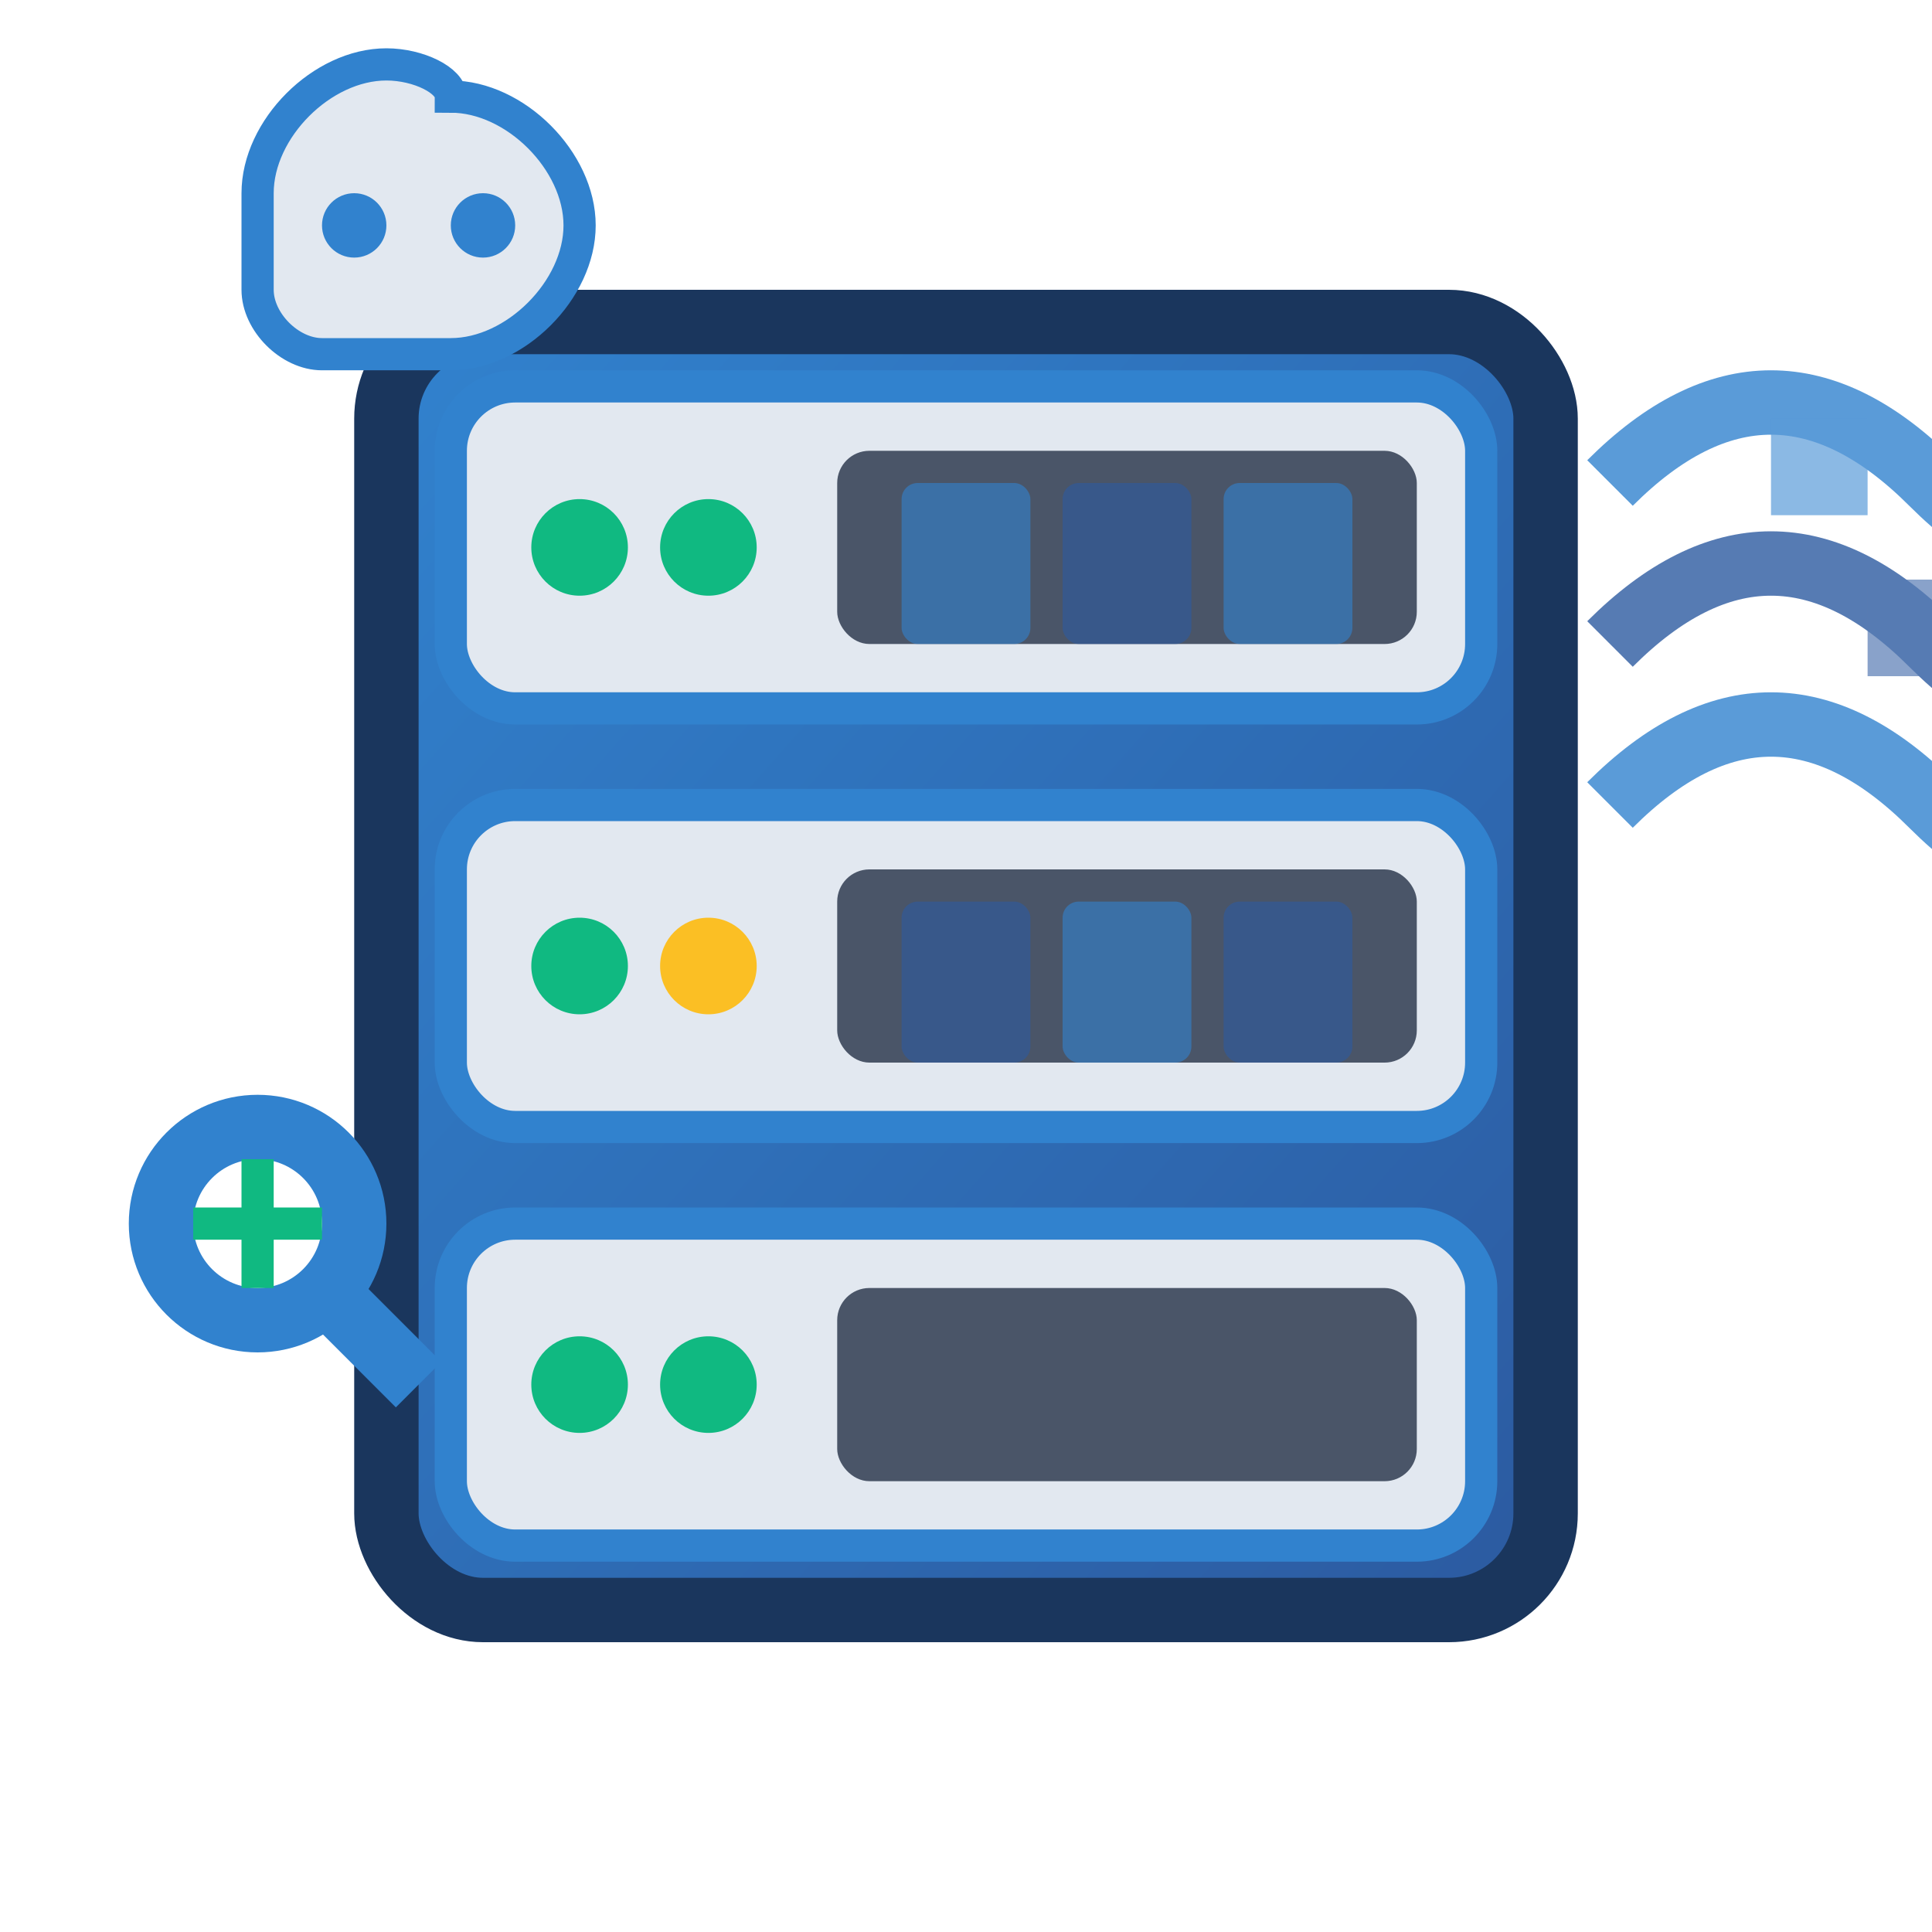
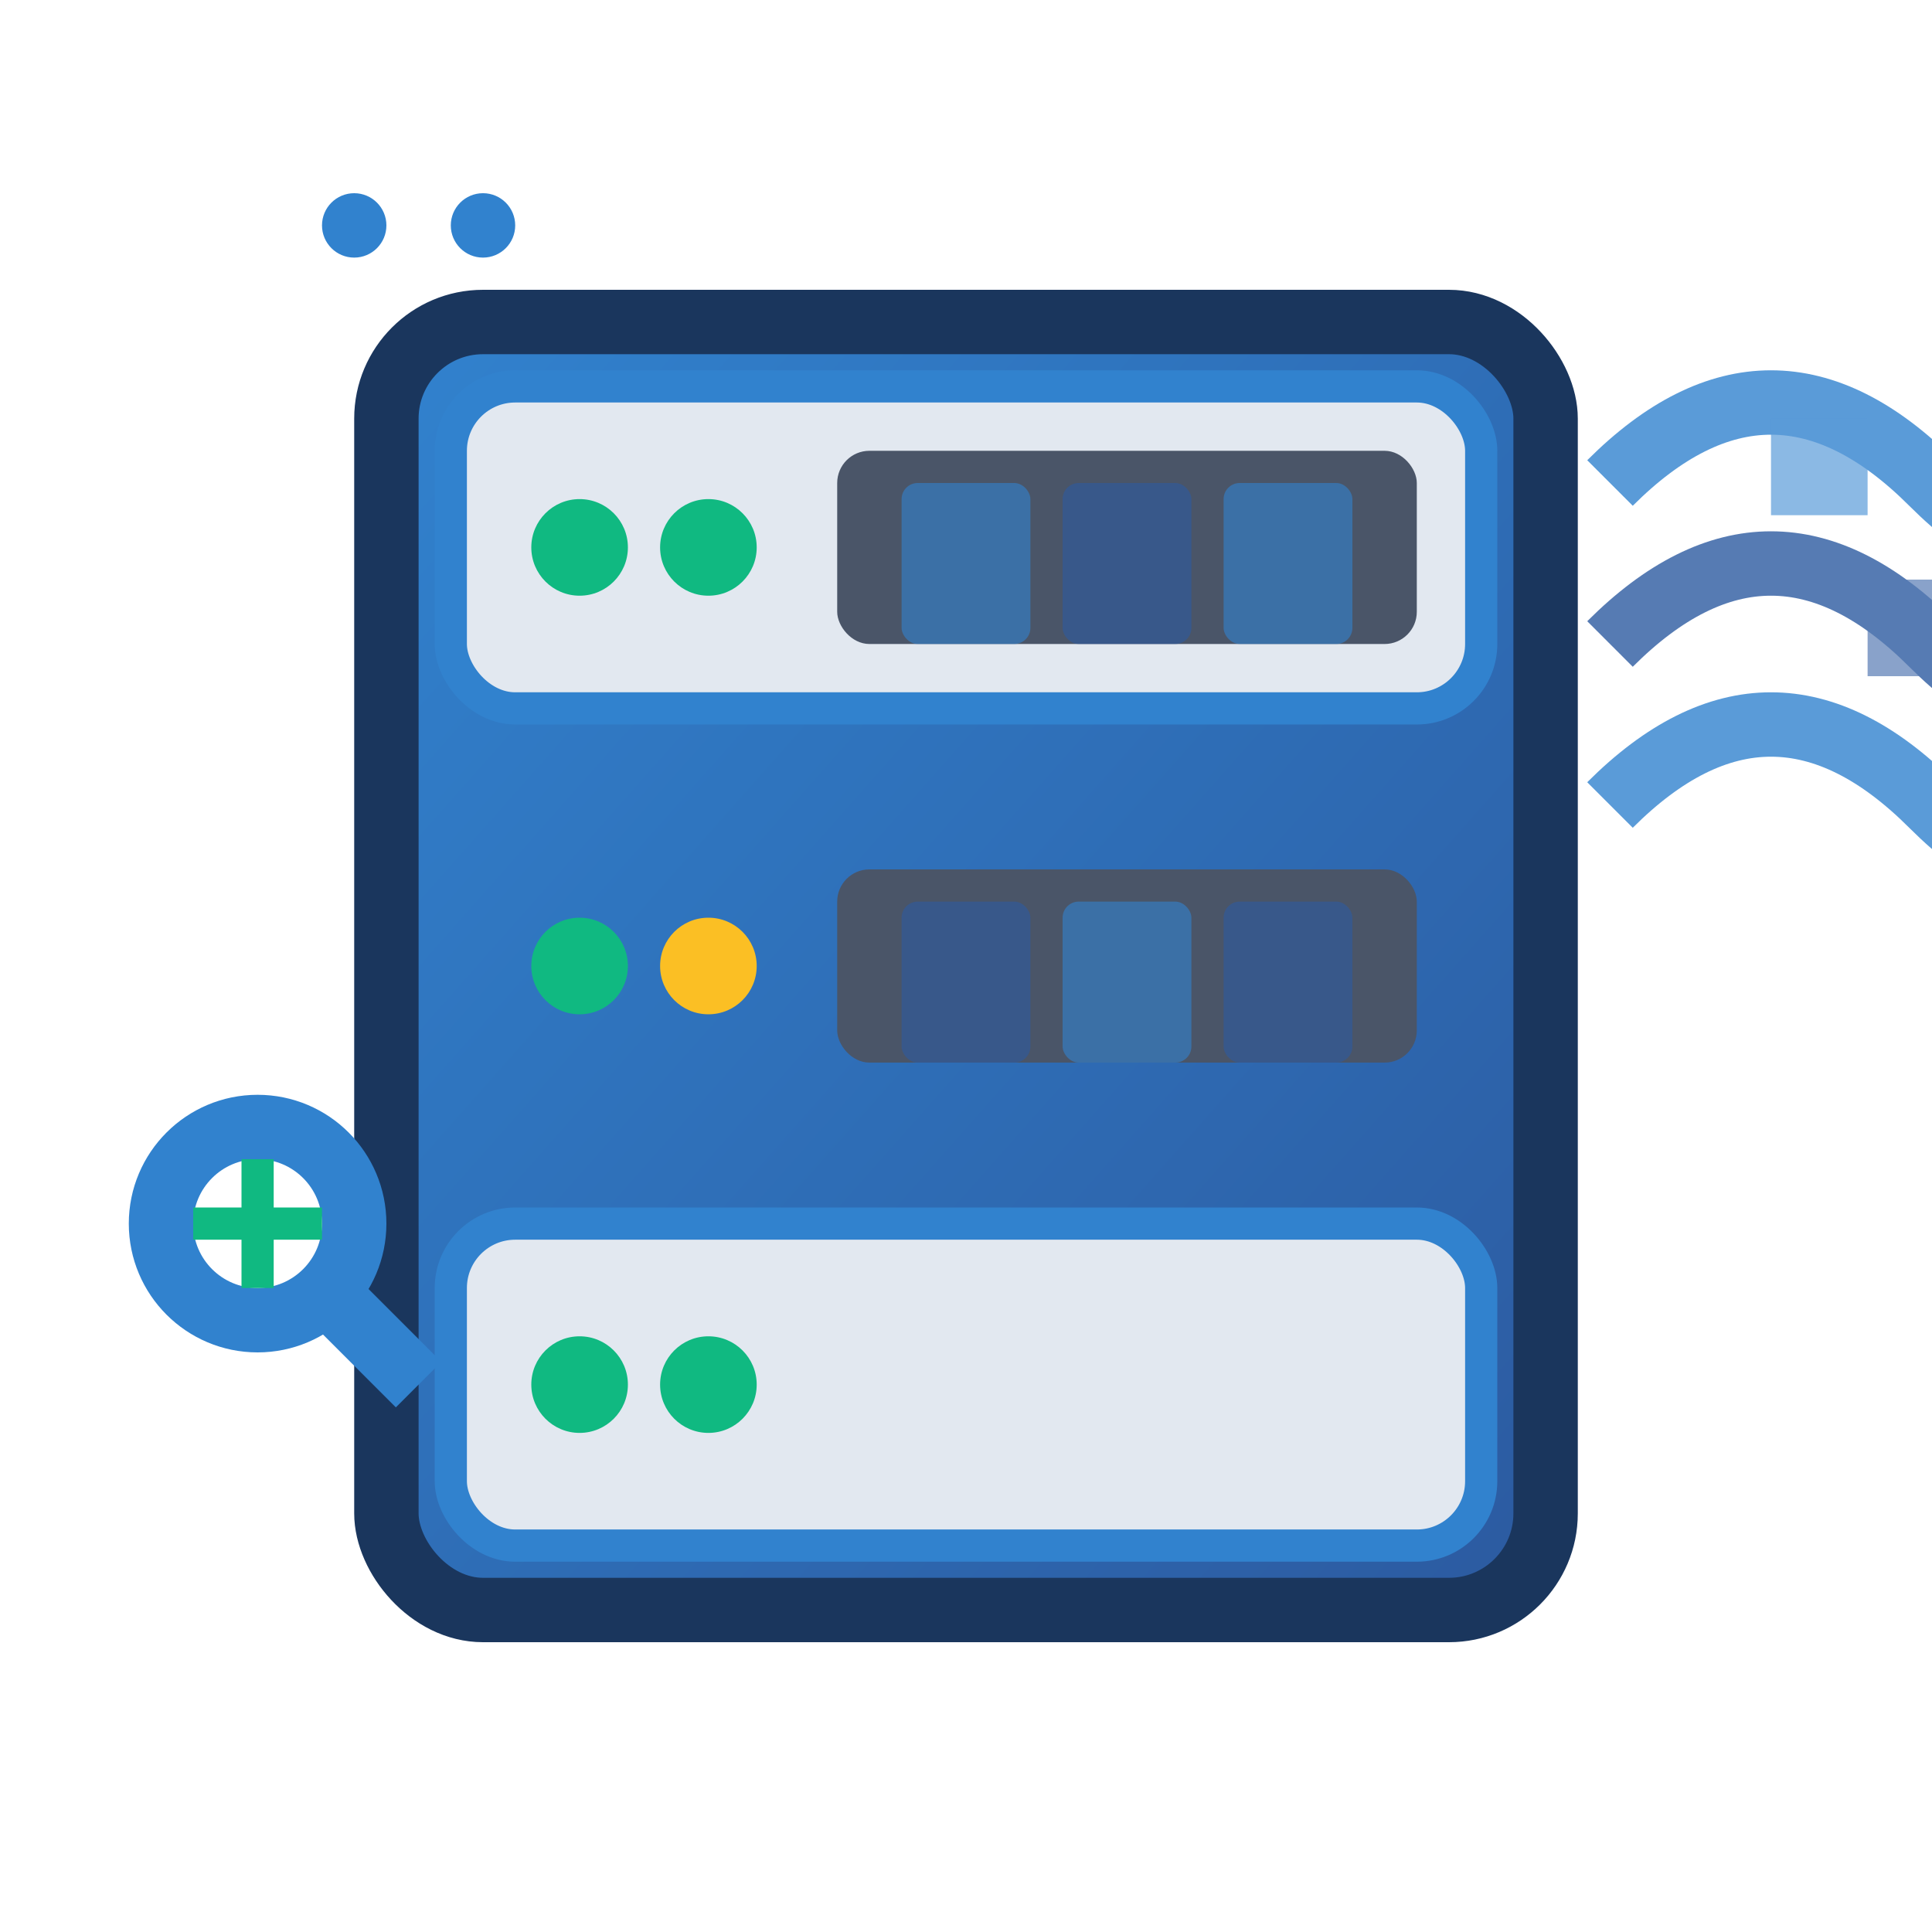
<svg xmlns="http://www.w3.org/2000/svg" width="60" height="60" viewBox="0 0 60 60" fill="none">
  <defs>
    <linearGradient id="digitalGrad" x1="0%" y1="0%" x2="100%" y2="100%">
      <stop offset="0%" style="stop-color:#3182ce" />
      <stop offset="100%" style="stop-color:#2c5aa0" />
    </linearGradient>
    <filter id="digitalGlow">
      <feGaussianBlur stdDeviation="1" result="coloredBlur" />
      <feMerge>
        <feMergeNode in="coloredBlur" />
        <feMergeNode in="SourceGraphic" />
      </feMerge>
    </filter>
  </defs>
  <rect x="12" y="10" width="36" height="40" rx="3" fill="url(#digitalGrad)" stroke="#1a365d" stroke-width="2" />
  <rect x="14" y="12" width="32" height="10" rx="2" fill="#e2e8f0" stroke="#3182ce" stroke-width="1" />
-   <rect x="14" y="25" width="32" height="10" rx="2" fill="#e2e8f0" stroke="#3182ce" stroke-width="1" />
  <rect x="14" y="38" width="32" height="10" rx="2" fill="#e2e8f0" stroke="#3182ce" stroke-width="1" />
  <circle cx="18" cy="17" r="1.5" fill="#10B981" filter="url(#digitalGlow)" />
  <circle cx="22" cy="17" r="1.5" fill="#10B981" filter="url(#digitalGlow)" />
  <circle cx="18" cy="30" r="1.5" fill="#10B981" filter="url(#digitalGlow)" />
  <circle cx="22" cy="30" r="1.5" fill="#fbbf24" filter="url(#digitalGlow)" />
  <circle cx="18" cy="43" r="1.5" fill="#10B981" filter="url(#digitalGlow)" />
  <circle cx="22" cy="43" r="1.5" fill="#10B981" filter="url(#digitalGlow)" />
  <rect x="26" y="14" width="18" height="6" rx="1" fill="#4a5568" />
  <rect x="26" y="27" width="18" height="6" rx="1" fill="#4a5568" />
-   <rect x="26" y="40" width="18" height="6" rx="1" fill="#4a5568" />
  <g transform="translate(50, 15)" opacity="0.8">
    <path d="M0 0 Q5 -5 10 0 Q15 5 20 0" stroke="#3182ce" stroke-width="2" fill="none" />
    <path d="M0 5 Q5 0 10 5 Q15 10 20 5" stroke="#2c5aa0" stroke-width="2" fill="none" />
    <path d="M0 10 Q5 5 10 10 Q15 15 20 10" stroke="#3182ce" stroke-width="2" fill="none" />
    <rect x="5" y="-2" width="3" height="3" fill="#3182ce" opacity="0.7">
      <animateTransform attributeName="transform" type="translate" values="0,0; 15,0; 0,0" dur="3s" repeatCount="indefinite" />
    </rect>
    <rect x="8" y="3" width="3" height="3" fill="#2c5aa0" opacity="0.7">
      <animateTransform attributeName="transform" type="translate" values="0,0; 15,0; 0,0" dur="3.5s" repeatCount="indefinite" />
    </rect>
  </g>
  <g transform="translate(8, 2)">
-     <path d="M0 4 C0 2 2 0 4 0 C5 0 6 0.5 6 1 C8 1 10 3 10 5 C10 7 8 9 6 9 L2 9 C1 9 0 8 0 7 Z" fill="#e2e8f0" stroke="#3182ce" stroke-width="1" />
    <circle cx="3" cy="5" r="1" fill="#3182ce" />
    <circle cx="7" cy="5" r="1" fill="#3182ce" />
  </g>
  <g transform="translate(5, 35)">
    <circle cx="3" cy="3" r="3" fill="none" stroke="#3182ce" stroke-width="2" />
    <line x1="5.5" y1="5.5" x2="8" y2="8" stroke="#3182ce" stroke-width="2" />
    <path d="M1 3 L5 3" stroke="#10B981" stroke-width="1" />
    <path d="M3 1 L3 5" stroke="#10B981" stroke-width="1" />
  </g>
  <g transform="translate(28, 15)" opacity="0.6">
    <rect x="0" y="0" width="4" height="5" rx="0.5" fill="#3182ce" />
    <rect x="5" y="0" width="4" height="5" rx="0.5" fill="#2c5aa0" />
    <rect x="10" y="0" width="4" height="5" rx="0.5" fill="#3182ce" />
  </g>
  <g transform="translate(28, 28)" opacity="0.6">
    <rect x="0" y="0" width="4" height="5" rx="0.5" fill="#2c5aa0" />
    <rect x="5" y="0" width="4" height="5" rx="0.5" fill="#3182ce" />
    <rect x="10" y="0" width="4" height="5" rx="0.5" fill="#2c5aa0" />
  </g>
</svg>